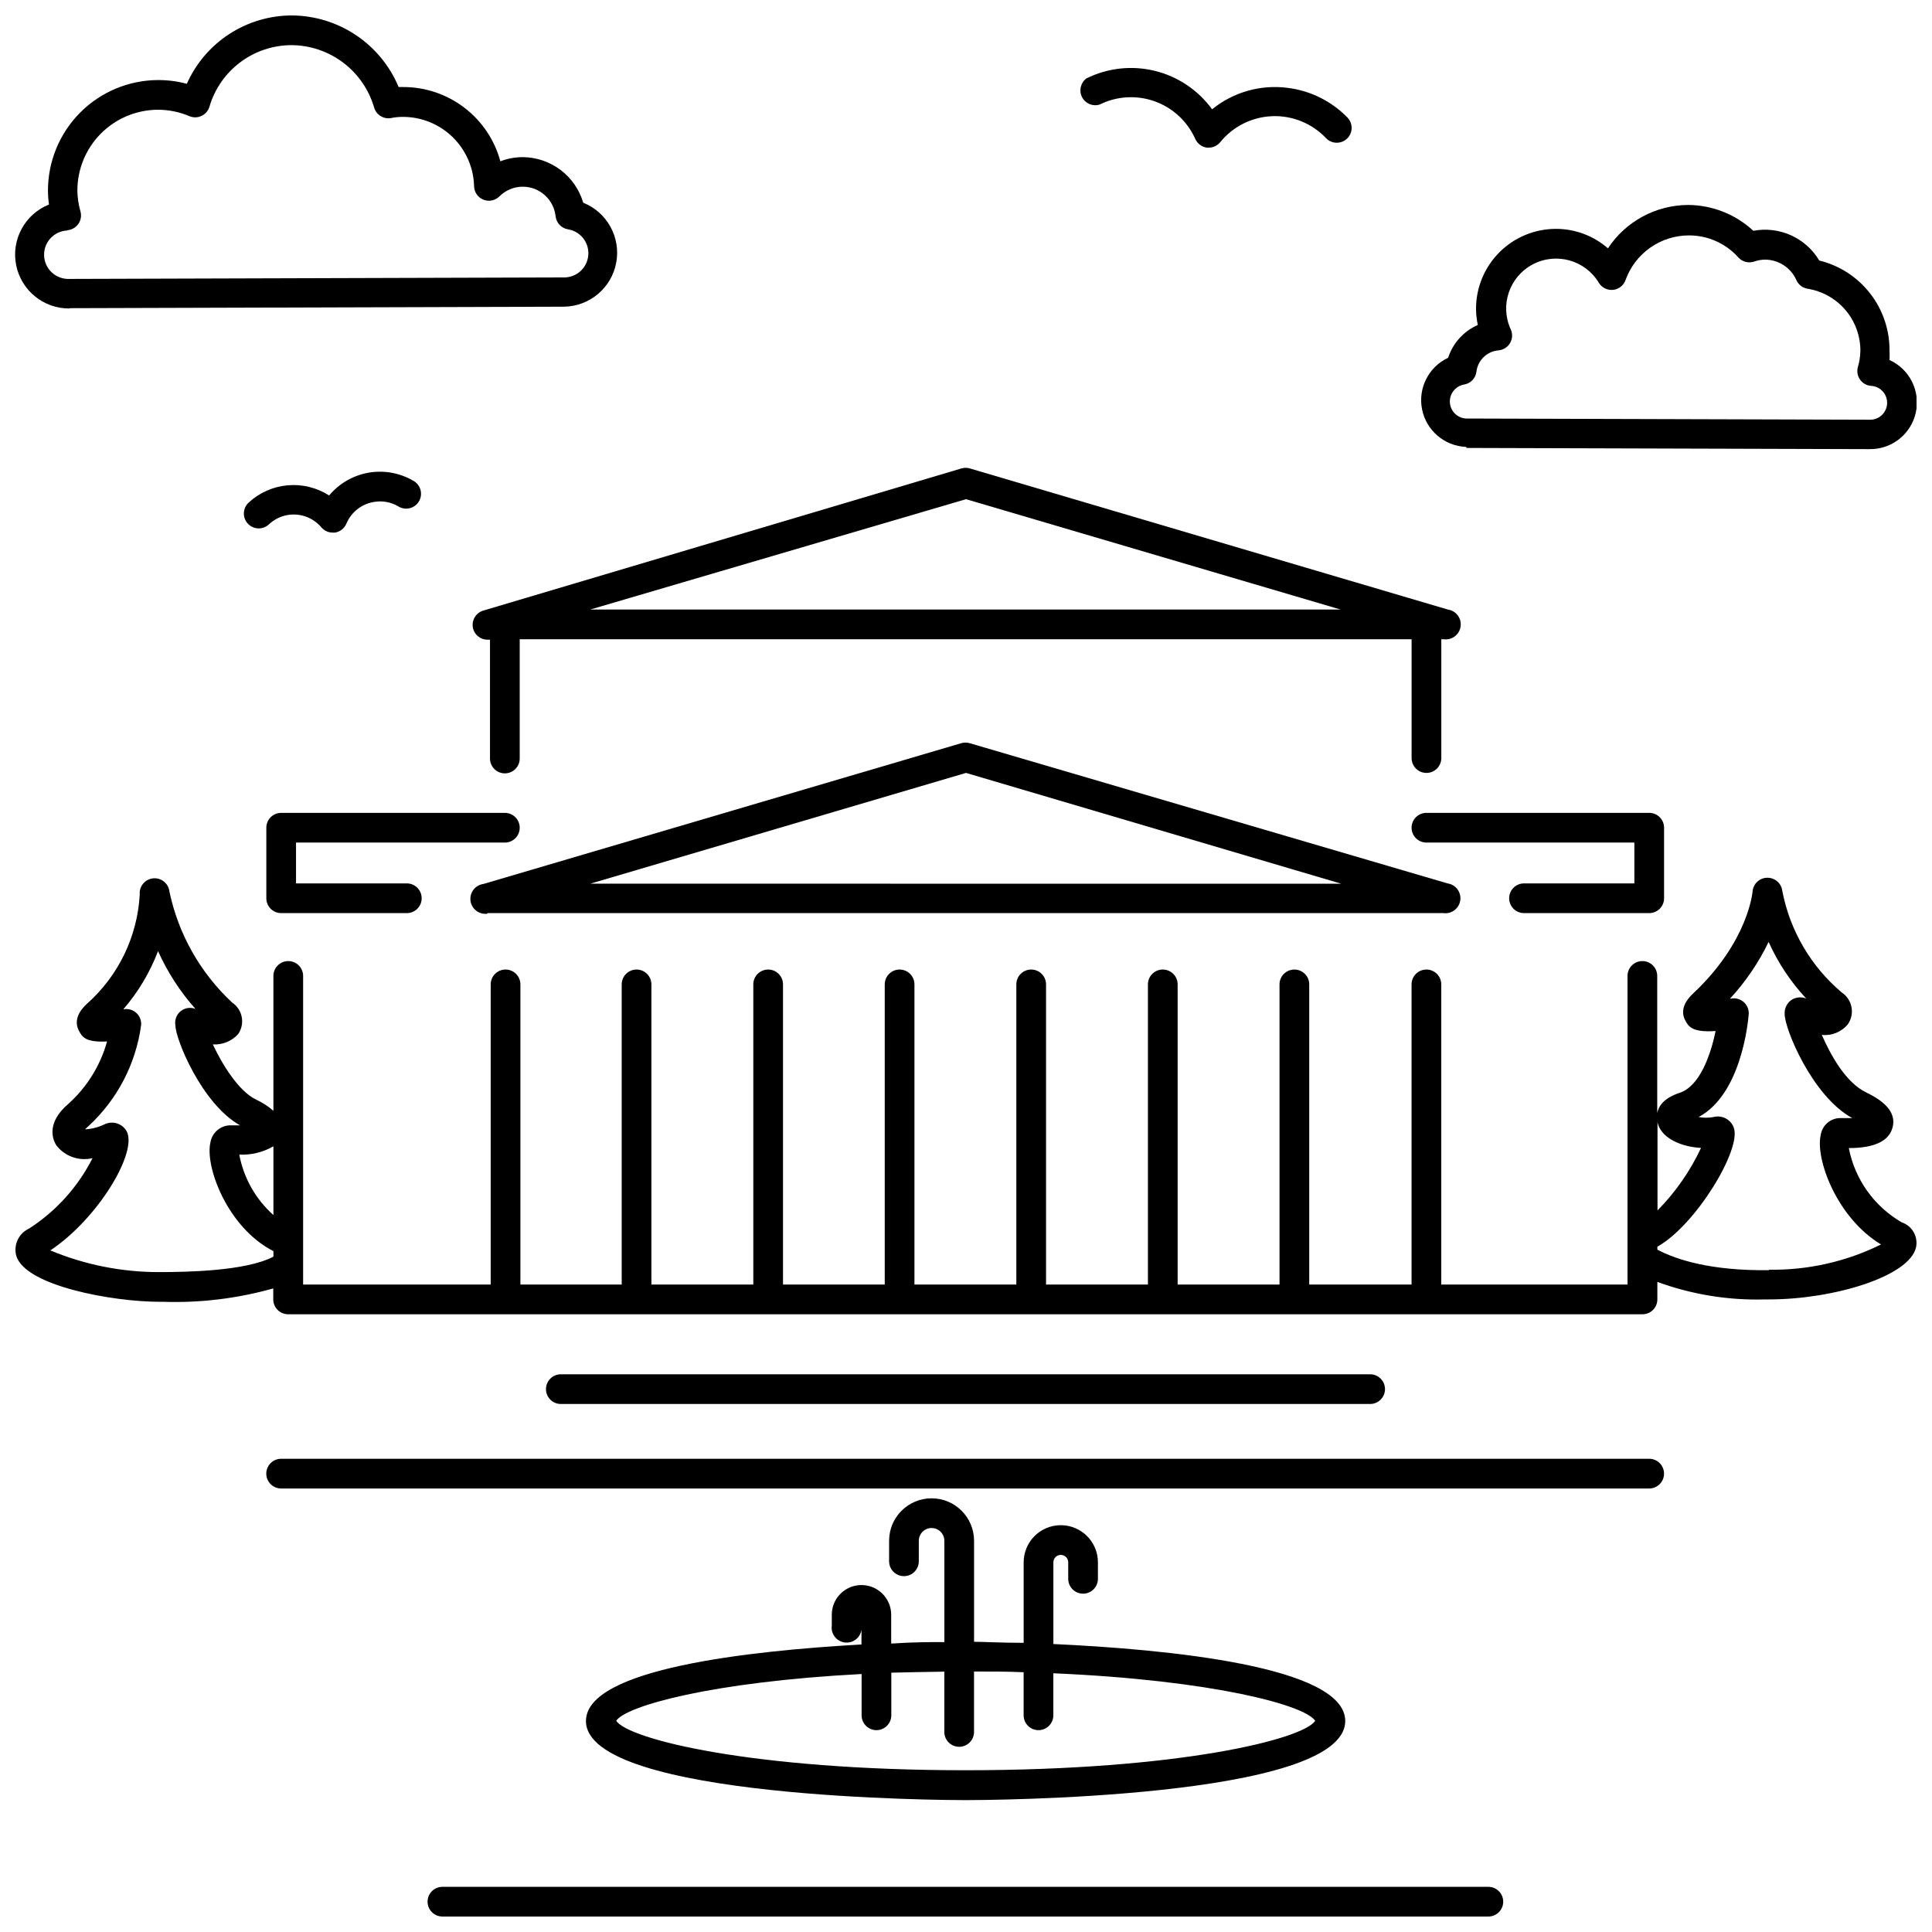
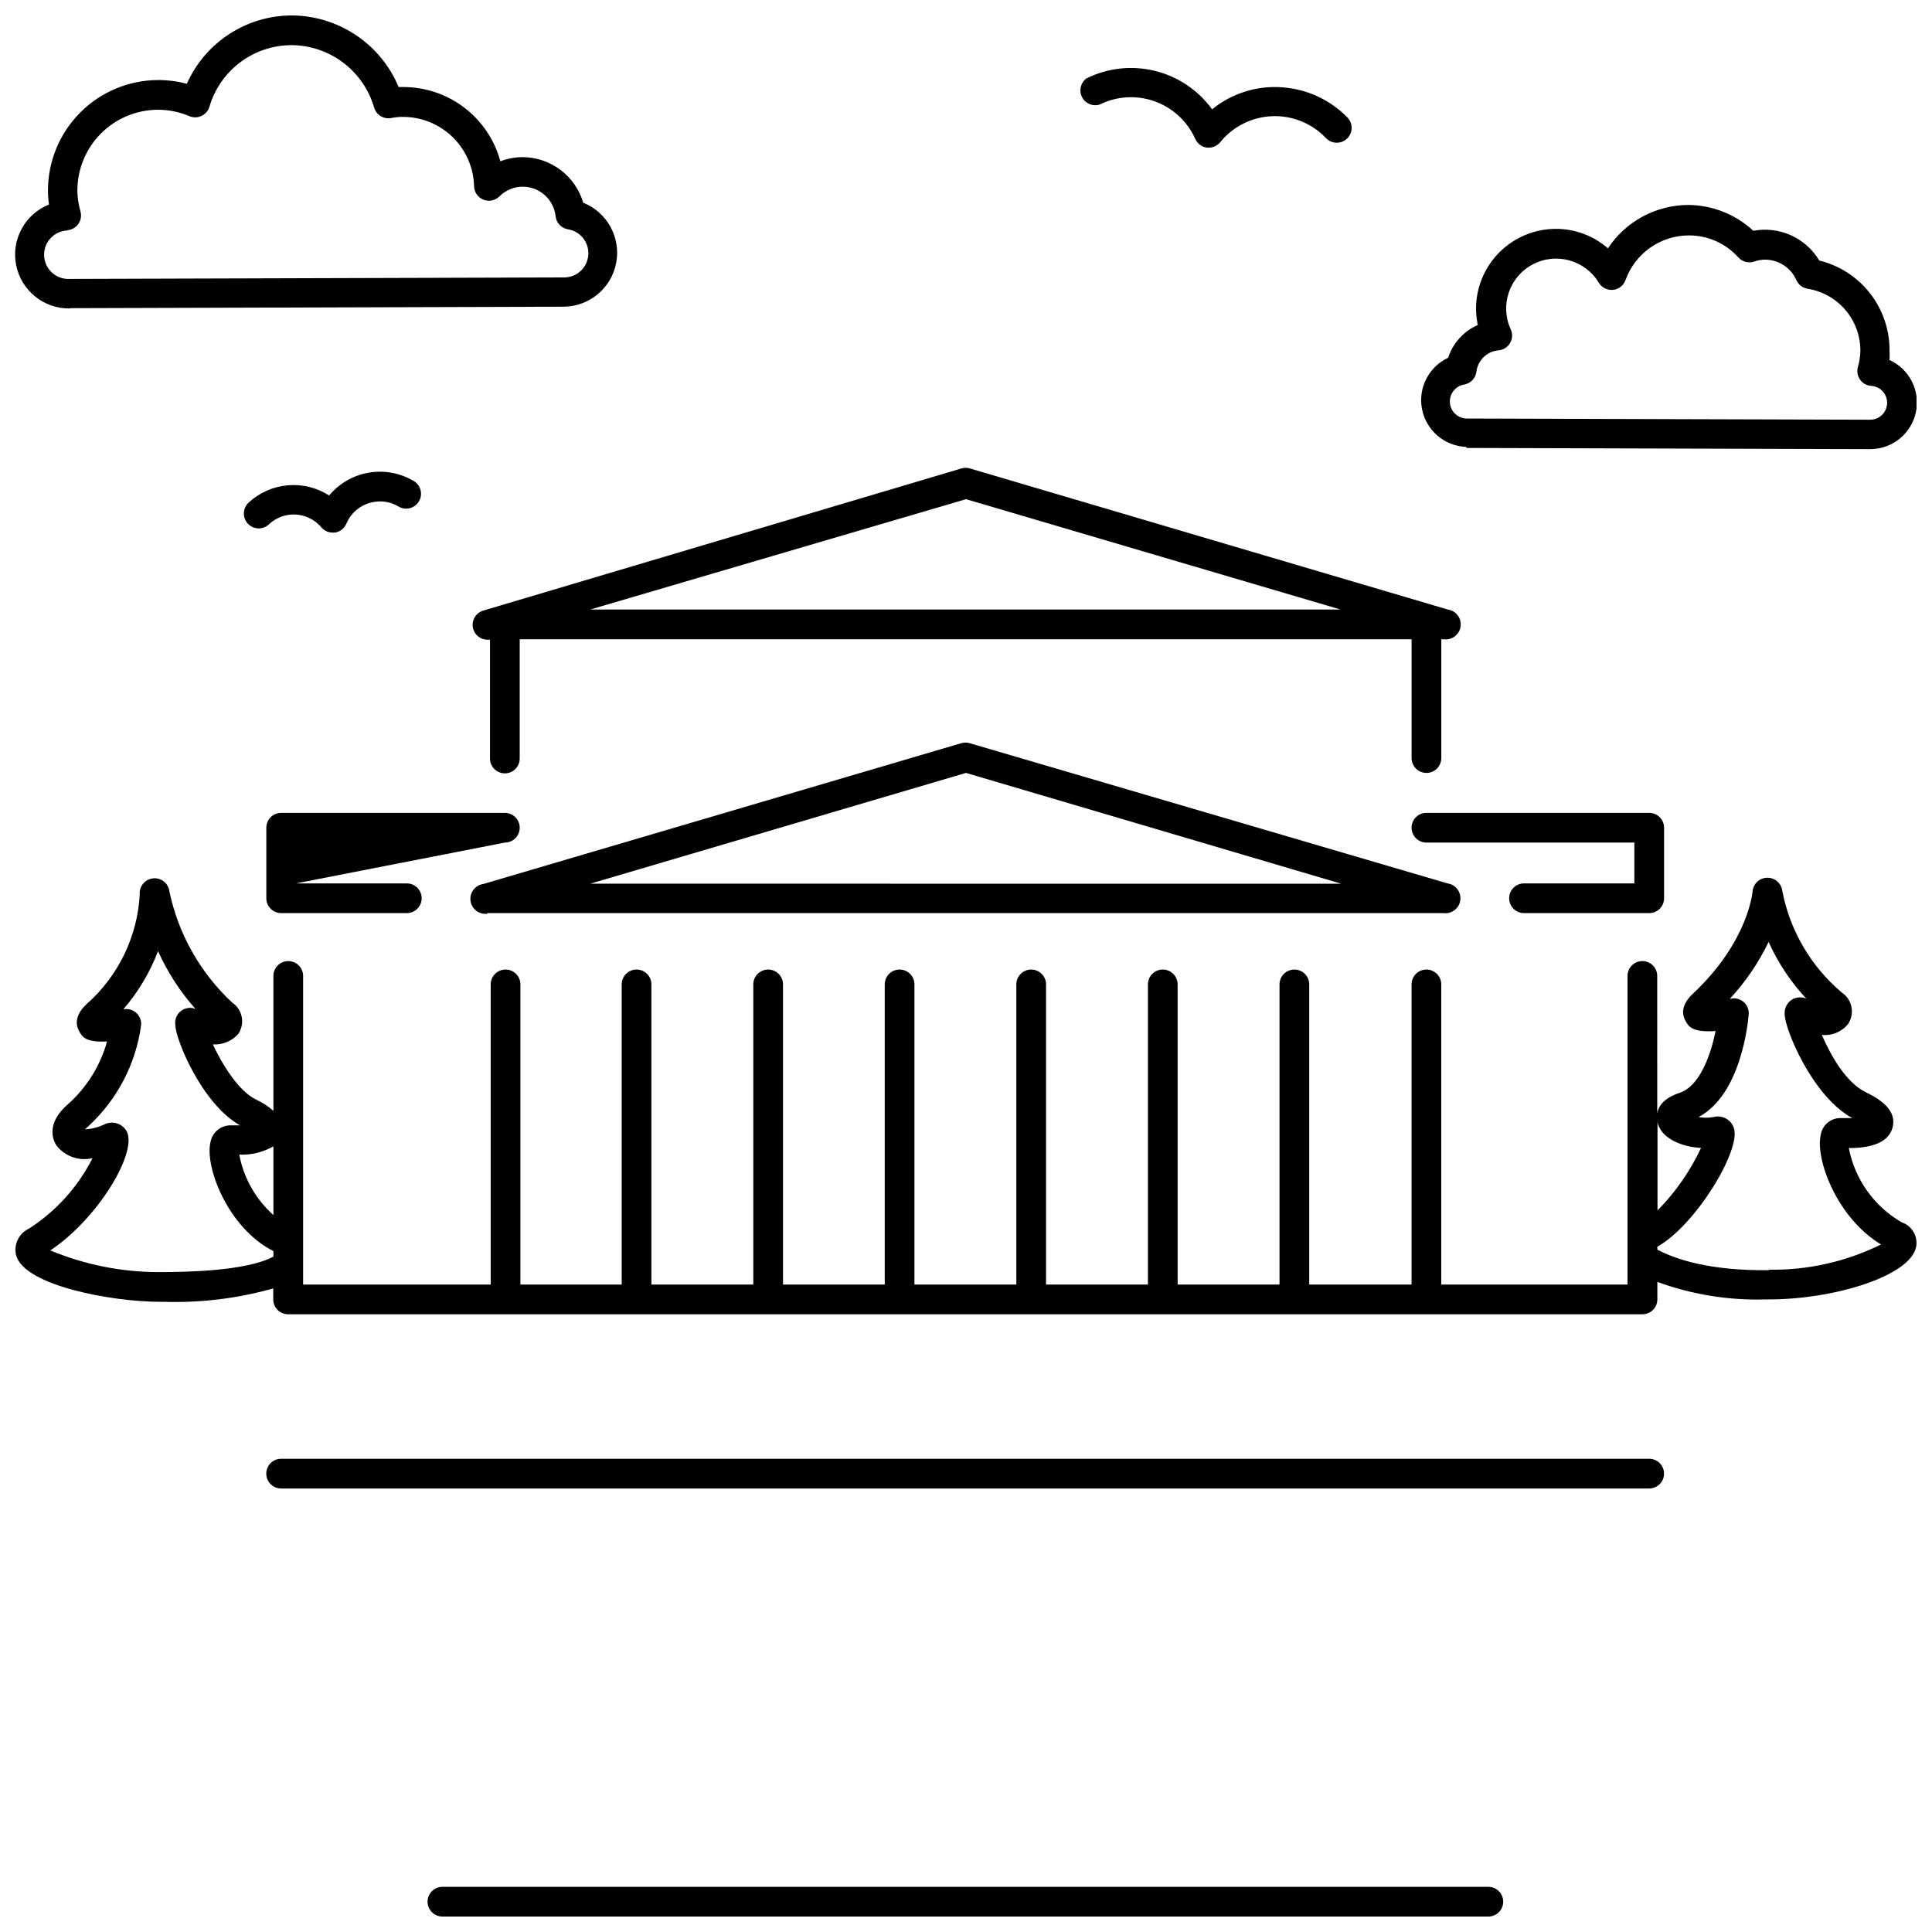
<svg xmlns="http://www.w3.org/2000/svg" width="800px" height="800px" version="1.1" viewBox="144 144 512 512">
  <defs>
    <clipPath id="d">
      <path d="m148.09 376h503.81v117h-503.81z" />
    </clipPath>
    <clipPath id="c">
      <path d="m520 198h131.9v66h-131.9z" />
    </clipPath>
    <clipPath id="b">
      <path d="m148.09 148.09h159.91v77.906h-159.91z" />
    </clipPath>
    <clipPath id="a">
      <path d="m257 644h286v7.902h-286z" />
    </clipPath>
  </defs>
  <g clip-path="url(#d)">
    <path d="m647.97 467.93c-7.301-4.223-12.41-11.402-14.016-19.68 6.926 0 10.707-1.93 11.609-5.512 0.906-3.582-1.496-6.574-6.965-9.211-5.473-2.637-9.406-9.84-11.809-15.273l0.004 0.004c2.637 0.285 5.242-0.781 6.926-2.836 0.91-1.332 1.25-2.973 0.938-4.555-0.312-1.586-1.242-2.977-2.59-3.867-8.176-6.906-13.73-16.41-15.746-26.922-0.238-1.988-1.934-3.477-3.934-3.465-2.07-0.004-3.793 1.598-3.938 3.66 0 0-1.062 13.227-15.742 27-3.227 2.992-2.953 5.512-2.125 7.086s1.691 3.305 8.07 2.875c-1.258 6.141-4.133 14.602-9.523 16.375-4.211 1.379-5.59 3.543-5.945 5.352l-0.004-36.328c0-2.176-1.762-3.938-3.934-3.938-2.176 0-3.938 1.762-3.938 3.938v81.789h-49.359v-79.547c0-2.172-1.762-3.938-3.934-3.938-2.176 0-3.938 1.766-3.938 3.938v79.547h-27.117v-79.547c0-2.172-1.762-3.938-3.938-3.938-2.172 0-3.938 1.766-3.938 3.938v79.547h-27v-79.547c0-2.172-1.762-3.938-3.934-3.938-2.176 0-3.938 1.766-3.938 3.938v79.547h-27v-79.547c0-2.172-1.762-3.938-3.938-3.938-2.172 0-3.938 1.766-3.938 3.938v79.547h-27v-79.547c0-2.172-1.762-3.938-3.934-3.938-2.176 0-3.938 1.766-3.938 3.938v79.547h-26.961v-79.547c0-2.172-1.762-3.938-3.938-3.938-2.172 0-3.934 1.766-3.934 3.938v79.547h-27.004v-79.547c0-2.172-1.762-3.938-3.934-3.938-2.176 0-3.938 1.766-3.938 3.938v79.547h-26.844v-79.547c0-2.172-1.762-3.938-3.938-3.938-2.172 0-3.934 1.766-3.934 3.938v79.547h-49.711v-81.789c0-2.176-1.766-3.938-3.938-3.938-2.176 0-3.938 1.762-3.938 3.938v35.738c-1.367-1.199-2.906-2.195-4.562-2.953-4.684-2.242-9.012-9.367-11.492-14.641h-0.004c2.547 0.164 5.031-0.852 6.731-2.754 0.902-1.32 1.238-2.945 0.934-4.512-0.305-1.566-1.219-2.945-2.547-3.836-8.426-7.844-14.223-18.098-16.609-29.359-0.219-2.176-2.156-3.762-4.328-3.543-2.176 0.215-3.762 2.156-3.543 4.328-0.637 11.145-5.695 21.57-14.051 28.969-3.188 2.953-2.914 5.473-2.086 7.047 0.828 1.574 1.613 3.188 7.477 2.875v-0.004c-1.758 6.336-5.281 12.043-10.156 16.453-6.258 5.273-4.094 9.801-3.305 11.062 2.246 2.934 6.008 4.277 9.605 3.422-3.848 7.602-9.648 14.039-16.809 18.656-2.711 1.238-4.148 4.234-3.426 7.125 2.281 8.109 25.742 12.281 37.984 12.281h0.906c9.871 0.332 19.734-0.863 29.242-3.543v2.914c0 1.043 0.414 2.043 1.152 2.781s1.742 1.152 2.785 1.152h358.93c1.043 0 2.043-0.414 2.781-1.152 0.738-0.738 1.152-1.738 1.152-2.781v-4.644c9.18 3.367 18.922 4.941 28.695 4.644h0.906c17.004 0 37.273-6.062 38.965-13.855 0.566-2.84-1.07-5.656-3.816-6.574zm-431.51-20.152v18.223c-4.703-4.191-7.887-9.824-9.051-16.02 3.164 0.148 6.309-0.613 9.051-2.203zm-29.281 33.34h-0.984c-9.902 0.02-19.711-1.934-28.852-5.746 12.633-8.422 23.066-25.859 20.27-31.488-1.133-2.121-3.738-2.973-5.902-1.93-1.613 0.785-3.367 1.238-5.156 1.336 0.293-0.32 0.609-0.625 0.945-0.902 7.574-7.008 12.488-16.426 13.891-26.648 0.129-1.25-0.348-2.484-1.281-3.324-0.934-0.84-2.211-1.184-3.441-0.926 3.949-4.566 7.066-9.789 9.211-15.43 2.508 5.578 5.852 10.742 9.918 15.312-1.328-0.523-2.836-0.285-3.941 0.621-1.102 0.906-1.629 2.34-1.371 3.746 0 3.621 7.008 20.82 17.121 26.488h-2.363 0.004c-2.688-0.074-5.023 1.84-5.473 4.488-1.535 6.375 4.488 22.633 16.688 28.852v1.457c-7.398 3.934-23.773 4.055-29.281 4.094zm396.16-39.359c1.102 3.938 6.258 6.18 11.453 6.453-2.875 6.141-6.773 11.742-11.535 16.57v-23.539zm29.441 38.848c-15.352 0.195-24.48-2.754-29.559-5.434l-0.004-0.785c10.156-5.668 22.316-25.742 20.27-31.488h0.004c-0.77-2.223-3.121-3.477-5.394-2.875-1.301 0.246-2.637 0.246-3.938 0 11.258-6.023 13.066-24.914 13.266-27.199 0.102-1.234-0.387-2.445-1.316-3.266s-2.191-1.156-3.406-0.906h-0.234c4.137-4.473 7.586-9.543 10.23-15.035 2.477 5.512 5.84 10.578 9.961 14.996-1.18-0.461-2.5-0.391-3.621 0.199-1.391 0.805-2.199 2.332-2.086 3.934 0 3.938 7.32 21.766 17.91 27.551h-2.875v0.004c-2.695-0.137-5.055 1.785-5.473 4.445-1.496 6.297 4.211 21.965 15.98 29.047-9.234 4.562-19.422 6.856-29.715 6.691z" />
  </g>
  <path d="m269.29 310.14c0.273 1.953 1.957 3.402 3.934 3.383h0.629v31.488c0 2.176 1.766 3.938 3.938 3.938 2.176 0 3.938-1.762 3.938-3.938v-31.605h236.36v31.488c0 2.172 1.762 3.938 3.938 3.938 2.172 0 3.934-1.766 3.934-3.938v-31.488h0.633c2.172 0.305 4.18-1.211 4.484-3.387 0.305-2.172-1.211-4.18-3.383-4.484l-126.66-37.391v-0.004c-0.734-0.215-1.512-0.215-2.246 0l-126.7 37.668c-1.879 0.551-3.07 2.394-2.793 4.332zm130.71-33.852 99.266 29.246h-198.85z" />
  <path d="m273.18 385.98h253.32c2.176 0.305 4.184-1.211 4.488-3.383 0.305-2.176-1.211-4.184-3.383-4.488l-126.62-37.156c-0.734-0.215-1.512-0.215-2.246 0l-126.66 37.316c-1.043 0.145-1.988 0.699-2.621 1.539-0.637 0.844-0.91 1.902-0.766 2.945 0.305 2.176 2.316 3.691 4.488 3.387zm126.82-37.152 99.422 29.363-199-0.004z" />
-   <path d="m277.79 367.29c2.176 0 3.938-1.762 3.938-3.934 0-2.176-1.762-3.938-3.938-3.938h-59.277c-2.172 0-3.934 1.762-3.934 3.938v18.695c0 1.043 0.414 2.043 1.152 2.781 0.738 0.738 1.738 1.152 2.781 1.152h33.301c2.172 0 3.934-1.762 3.934-3.934 0-2.176-1.762-3.938-3.934-3.938h-29.363v-10.824z" />
+   <path d="m277.79 367.29c2.176 0 3.938-1.762 3.938-3.934 0-2.176-1.762-3.938-3.938-3.938h-59.277c-2.172 0-3.934 1.762-3.934 3.938v18.695c0 1.043 0.414 2.043 1.152 2.781 0.738 0.738 1.738 1.152 2.781 1.152h33.301c2.172 0 3.934-1.762 3.934-3.934 0-2.176-1.762-3.938-3.934-3.938h-29.363z" />
  <path d="m547.88 378.11c-2.176 0-3.938 1.762-3.938 3.938 0 2.172 1.762 3.934 3.938 3.934h33.18c1.043 0 2.047-0.414 2.785-1.152 0.738-0.738 1.152-1.738 1.152-2.781v-18.695c0-1.047-0.414-2.047-1.152-2.785-0.738-0.738-1.742-1.152-2.785-1.152h-59.039c-2.176 0-3.938 1.762-3.938 3.938 0 2.172 1.762 3.934 3.938 3.934h55.102v10.824z" />
  <path d="m581.05 530.59h-362.55c-2.172 0-3.934 1.766-3.934 3.938 0 2.176 1.762 3.938 3.934 3.938h362.55c2.176 0 3.938-1.762 3.938-3.938 0-2.172-1.762-3.938-3.938-3.938z" />
-   <path d="m507.1 516.07c2.172 0 3.938-1.762 3.938-3.934 0-2.176-1.766-3.938-3.938-3.938h-214.47c-2.176 0-3.938 1.762-3.938 3.938 0 2.172 1.762 3.934 3.938 3.934z" />
  <g clip-path="url(#c)">
    <path d="m532.72 262.71 106.75 0.316-0.004-0.004c5.856 0.086 10.961-3.949 12.238-9.664 1.277-5.711-1.633-11.535-6.965-13.949 0.051-0.84 0.051-1.68 0-2.519 0.035-5.492-1.785-10.832-5.164-15.16-3.379-4.328-8.117-7.391-13.453-8.691-1.754-2.945-4.371-5.281-7.496-6.688-3.129-1.41-6.609-1.824-9.977-1.188-4.688-4.356-10.84-6.801-17.242-6.848-8.574 0.027-16.566 4.34-21.293 11.492-3.824-3.34-8.738-5.172-13.816-5.156-5.602 0.012-10.973 2.242-14.934 6.203-3.961 3.961-6.191 9.332-6.203 14.934 0.008 1.457 0.164 2.91 0.473 4.332-3.742 1.645-6.606 4.809-7.871 8.699-5.172 2.418-8.023 8.059-6.902 13.66 1.121 5.598 5.922 9.707 11.625 9.953zm-0.707-16.809h-0.004c1.73-0.285 3.062-1.68 3.266-3.422 0.363-3.019 2.797-5.371 5.828-5.629 1.277-0.105 2.422-0.824 3.074-1.926 0.648-1.105 0.723-2.457 0.191-3.625-2.945-6.379-0.391-13.945 5.82-17.23 6.207-3.285 13.902-1.148 17.52 4.871 0.793 1.305 2.266 2.035 3.781 1.875 1.516-0.16 2.805-1.18 3.305-2.621 1.242-3.445 3.512-6.426 6.504-8.539 2.992-2.113 6.562-3.254 10.223-3.269 5.016-0.031 9.801 2.09 13.148 5.824 1.055 1.18 2.715 1.617 4.211 1.102 0.922-0.324 1.895-0.496 2.875-0.512 3.594 0.02 6.848 2.144 8.305 5.434 0.535 1.207 1.645 2.066 2.949 2.281 3.922 0.621 7.492 2.625 10.062 5.652 2.57 3.023 3.973 6.871 3.949 10.84-0.031 1.453-0.254 2.898-0.668 4.289-0.309 1.129-0.098 2.336 0.57 3.293 0.668 0.957 1.73 1.57 2.894 1.668 2.477 0.109 4.398 2.207 4.289 4.684-0.109 2.477-2.207 4.398-4.684 4.289l-106.75-0.316v0.004c-2.453-0.043-4.426-2.035-4.445-4.488-0.016-2.227 1.582-4.141 3.777-4.527z" />
  </g>
  <g clip-path="url(#b)">
    <path d="m162.42 225.67 131.07-0.395h-0.004c6.809-0.105 12.59-5 13.824-11.695 1.234-6.691-2.426-13.328-8.746-15.855-1.02-3.465-3.129-6.512-6.012-8.688-2.887-2.176-6.394-3.367-10.008-3.394-2.031 0-4.047 0.375-5.941 1.102-1.535-5.668-4.898-10.668-9.566-14.227-4.672-3.559-10.383-5.477-16.254-5.453h-1.141c-2.336-5.594-6.262-10.371-11.297-13.746-5.031-3.375-10.945-5.191-17.004-5.227-5.891 0.008-11.656 1.723-16.594 4.934-4.938 3.215-8.84 7.789-11.234 13.172-2.481-0.656-5.031-0.988-7.598-0.984-7.766 0.02-15.207 3.125-20.684 8.633-5.477 5.508-8.543 12.965-8.52 20.73 0.004 1.211 0.094 2.422 0.273 3.621-6.394 2.559-10.055 9.312-8.703 16.066 1.352 6.754 7.328 11.586 14.215 11.484zm-0.551-20.664c1.164-0.098 2.223-0.711 2.891-1.668 0.672-0.957 0.879-2.164 0.57-3.289-0.516-1.781-0.793-3.621-0.824-5.473-0.023-5.68 2.215-11.133 6.215-15.164s9.438-6.305 15.117-6.328c2.867 0 5.707 0.574 8.344 1.695 1.031 0.438 2.199 0.418 3.211-0.055 1.016-0.473 1.781-1.355 2.106-2.426 1.375-4.707 4.238-8.844 8.164-11.789 3.922-2.945 8.695-4.539 13.602-4.547 4.941 0.031 9.738 1.66 13.684 4.637 3.941 2.981 6.816 7.152 8.199 11.895 0.555 1.93 2.469 3.133 4.449 2.797 1.035-0.215 2.09-0.32 3.148-0.316 4.926-0.012 9.66 1.906 13.191 5.34 3.531 3.438 5.578 8.117 5.699 13.043 0.039 1.574 1.016 2.981 2.481 3.562 1.469 0.582 3.141 0.234 4.25-0.887 1.641-1.641 3.863-2.559 6.18-2.559 4.484 0.016 8.238 3.41 8.699 7.871 0.203 1.742 1.535 3.137 3.266 3.426 3.32 0.523 5.676 3.519 5.394 6.867-0.277 3.352-3.094 5.918-6.457 5.883l-131.07 0.395h0.004c-1.703 0.074-3.363-0.531-4.617-1.684-1.258-1.152-2.004-2.754-2.074-4.457-0.152-3.543 2.598-6.539 6.141-6.691z" />
  </g>
  <path d="m435.42 171.71c4.555-2.266 9.84-2.57 14.625-0.844 4.785 1.723 8.656 5.328 10.723 9.973 0.562 1.242 1.723 2.106 3.07 2.285h0.512c1.18-0.008 2.289-0.543 3.031-1.457 3.387-4.168 8.406-6.672 13.773-6.879 5.363-0.203 10.559 1.918 14.25 5.816 1.5 1.574 3.996 1.637 5.57 0.137 1.578-1.5 1.637-3.992 0.137-5.57-4.203-4.328-9.754-7.106-15.742-7.871-7.211-0.973-14.504 1.078-20.152 5.668-3.691-5.078-9.059-8.684-15.152-10.184s-12.523-0.793-18.148 1.996c-1.547 1.141-2.043 3.231-1.176 4.945 0.867 1.715 2.844 2.555 4.68 1.984z" />
  <path d="m220.36 280.46c3.312-0.512 6.656 0.742 8.816 3.309 0.746 0.871 1.84 1.375 2.992 1.375h0.59c1.352-0.207 2.5-1.102 3.031-2.359 1.297-3.098 4.117-5.293 7.438-5.785 2.172-0.352 4.398 0.066 6.297 1.18 0.906 0.574 2.008 0.754 3.051 0.5 1.039-0.254 1.934-0.926 2.469-1.852 0.539-0.93 0.672-2.039 0.375-3.066-0.301-1.031-1.008-1.895-1.957-2.391-3.574-2.074-7.769-2.816-11.84-2.098-4.066 0.723-7.754 2.859-10.398 6.031-3.266-2.09-7.129-3.035-10.988-2.695-3.863 0.344-7.5 1.953-10.344 4.586-1.598 1.477-1.695 3.973-0.219 5.57 1.48 1.598 3.973 1.695 5.57 0.215 1.41-1.34 3.195-2.215 5.117-2.519z" />
  <g clip-path="url(#a)">
    <path d="m538.43 644.03h-277.18c-2.172 0-3.938 1.762-3.938 3.938 0 2.172 1.766 3.934 3.938 3.934h277.18c2.172 0 3.934-1.762 3.934-3.934 0-2.176-1.762-3.938-3.934-3.938z" />
  </g>
-   <path d="m299.28 600.07c0 20.742 96.473 20.98 100.61 20.98 4.133 0 100.61-0.234 100.61-20.98 0-14.562-47.586-19.012-77.344-20.387v-21.648h-0.004c0-1.09 0.883-1.969 1.969-1.969s1.969 0.879 1.969 1.969v4.367c0 2.172 1.762 3.938 3.938 3.938 2.172 0 3.934-1.766 3.934-3.938v-4.367c0-5.438-4.406-9.844-9.84-9.844s-9.84 4.406-9.84 9.844v21.332c-5.902 0-10.547-0.277-13.145-0.277v-26.766c0-6.215-5.039-11.254-11.258-11.254s-11.258 5.039-11.258 11.254v5.434c0 2.172 1.762 3.938 3.938 3.938 2.172 0 3.934-1.766 3.934-3.938v-5.434c0-1.867 1.516-3.383 3.387-3.383 1.871 0 3.383 1.516 3.383 3.383v26.844c-3.504 0-8.383 0-14.09 0.395v-7.637c0-4.348-3.523-7.871-7.871-7.871-4.348 0-7.871 3.523-7.871 7.871v2.875c-0.141 1.043 0.137 2.102 0.777 2.938 0.637 0.84 1.582 1.391 2.625 1.531 2.176 0.293 4.176-1.23 4.469-3.406v3.938c-29.836 1.691-73.012 6.414-73.012 20.27zm94.977-13.066v15.98h-0.004c0 2.172 1.766 3.934 3.938 3.934 2.176 0 3.938-1.762 3.938-3.934v-16.02c4.566 0 8.895 0 13.145 0.195v11.414c0 2.172 1.762 3.938 3.938 3.938 2.172 0 3.934-1.766 3.934-3.938v-11.141c42.43 1.852 66.715 8.461 69.391 12.594-3.109 4.84-35.777 13.105-92.613 13.105-56.836 0-89.504-8.266-92.613-13.105 2.559-3.938 25.27-10.312 65.023-12.398v10.945c0 2.172 1.762 3.938 3.938 3.938 2.172 0 3.934-1.766 3.934-3.938v-11.297c4.41-0.117 9.133-0.195 14.012-0.273z" />
</svg>